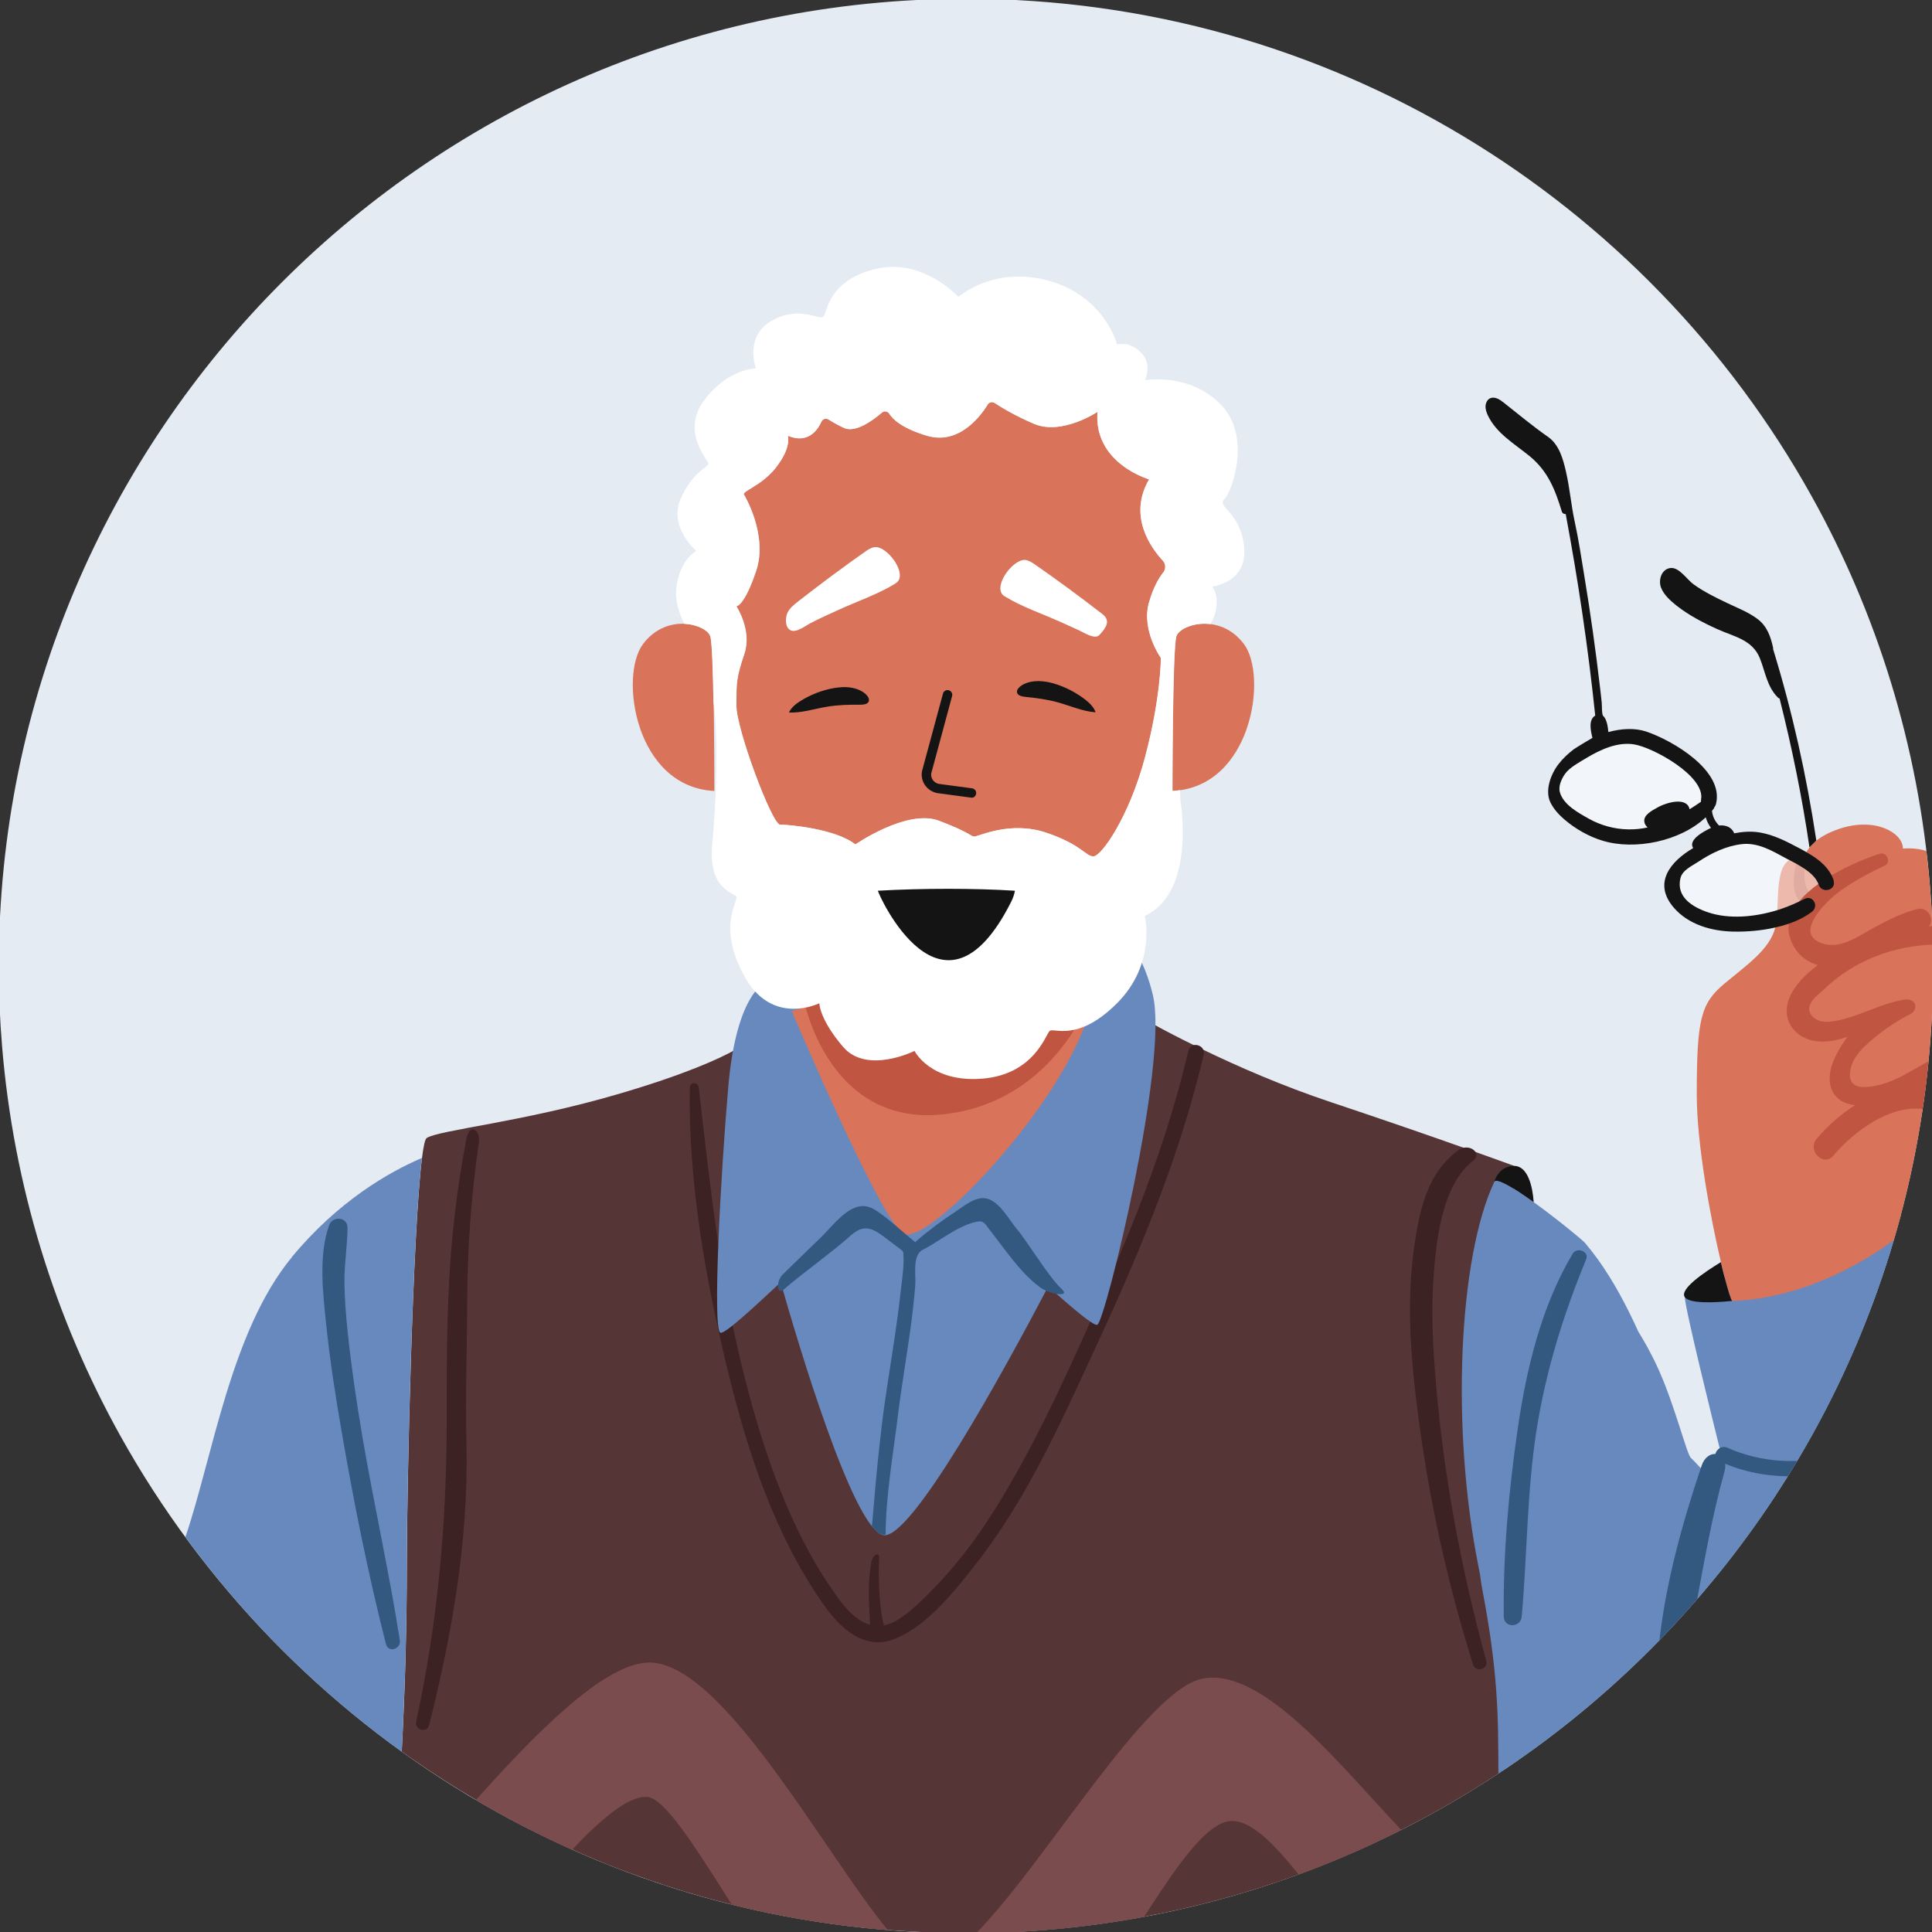
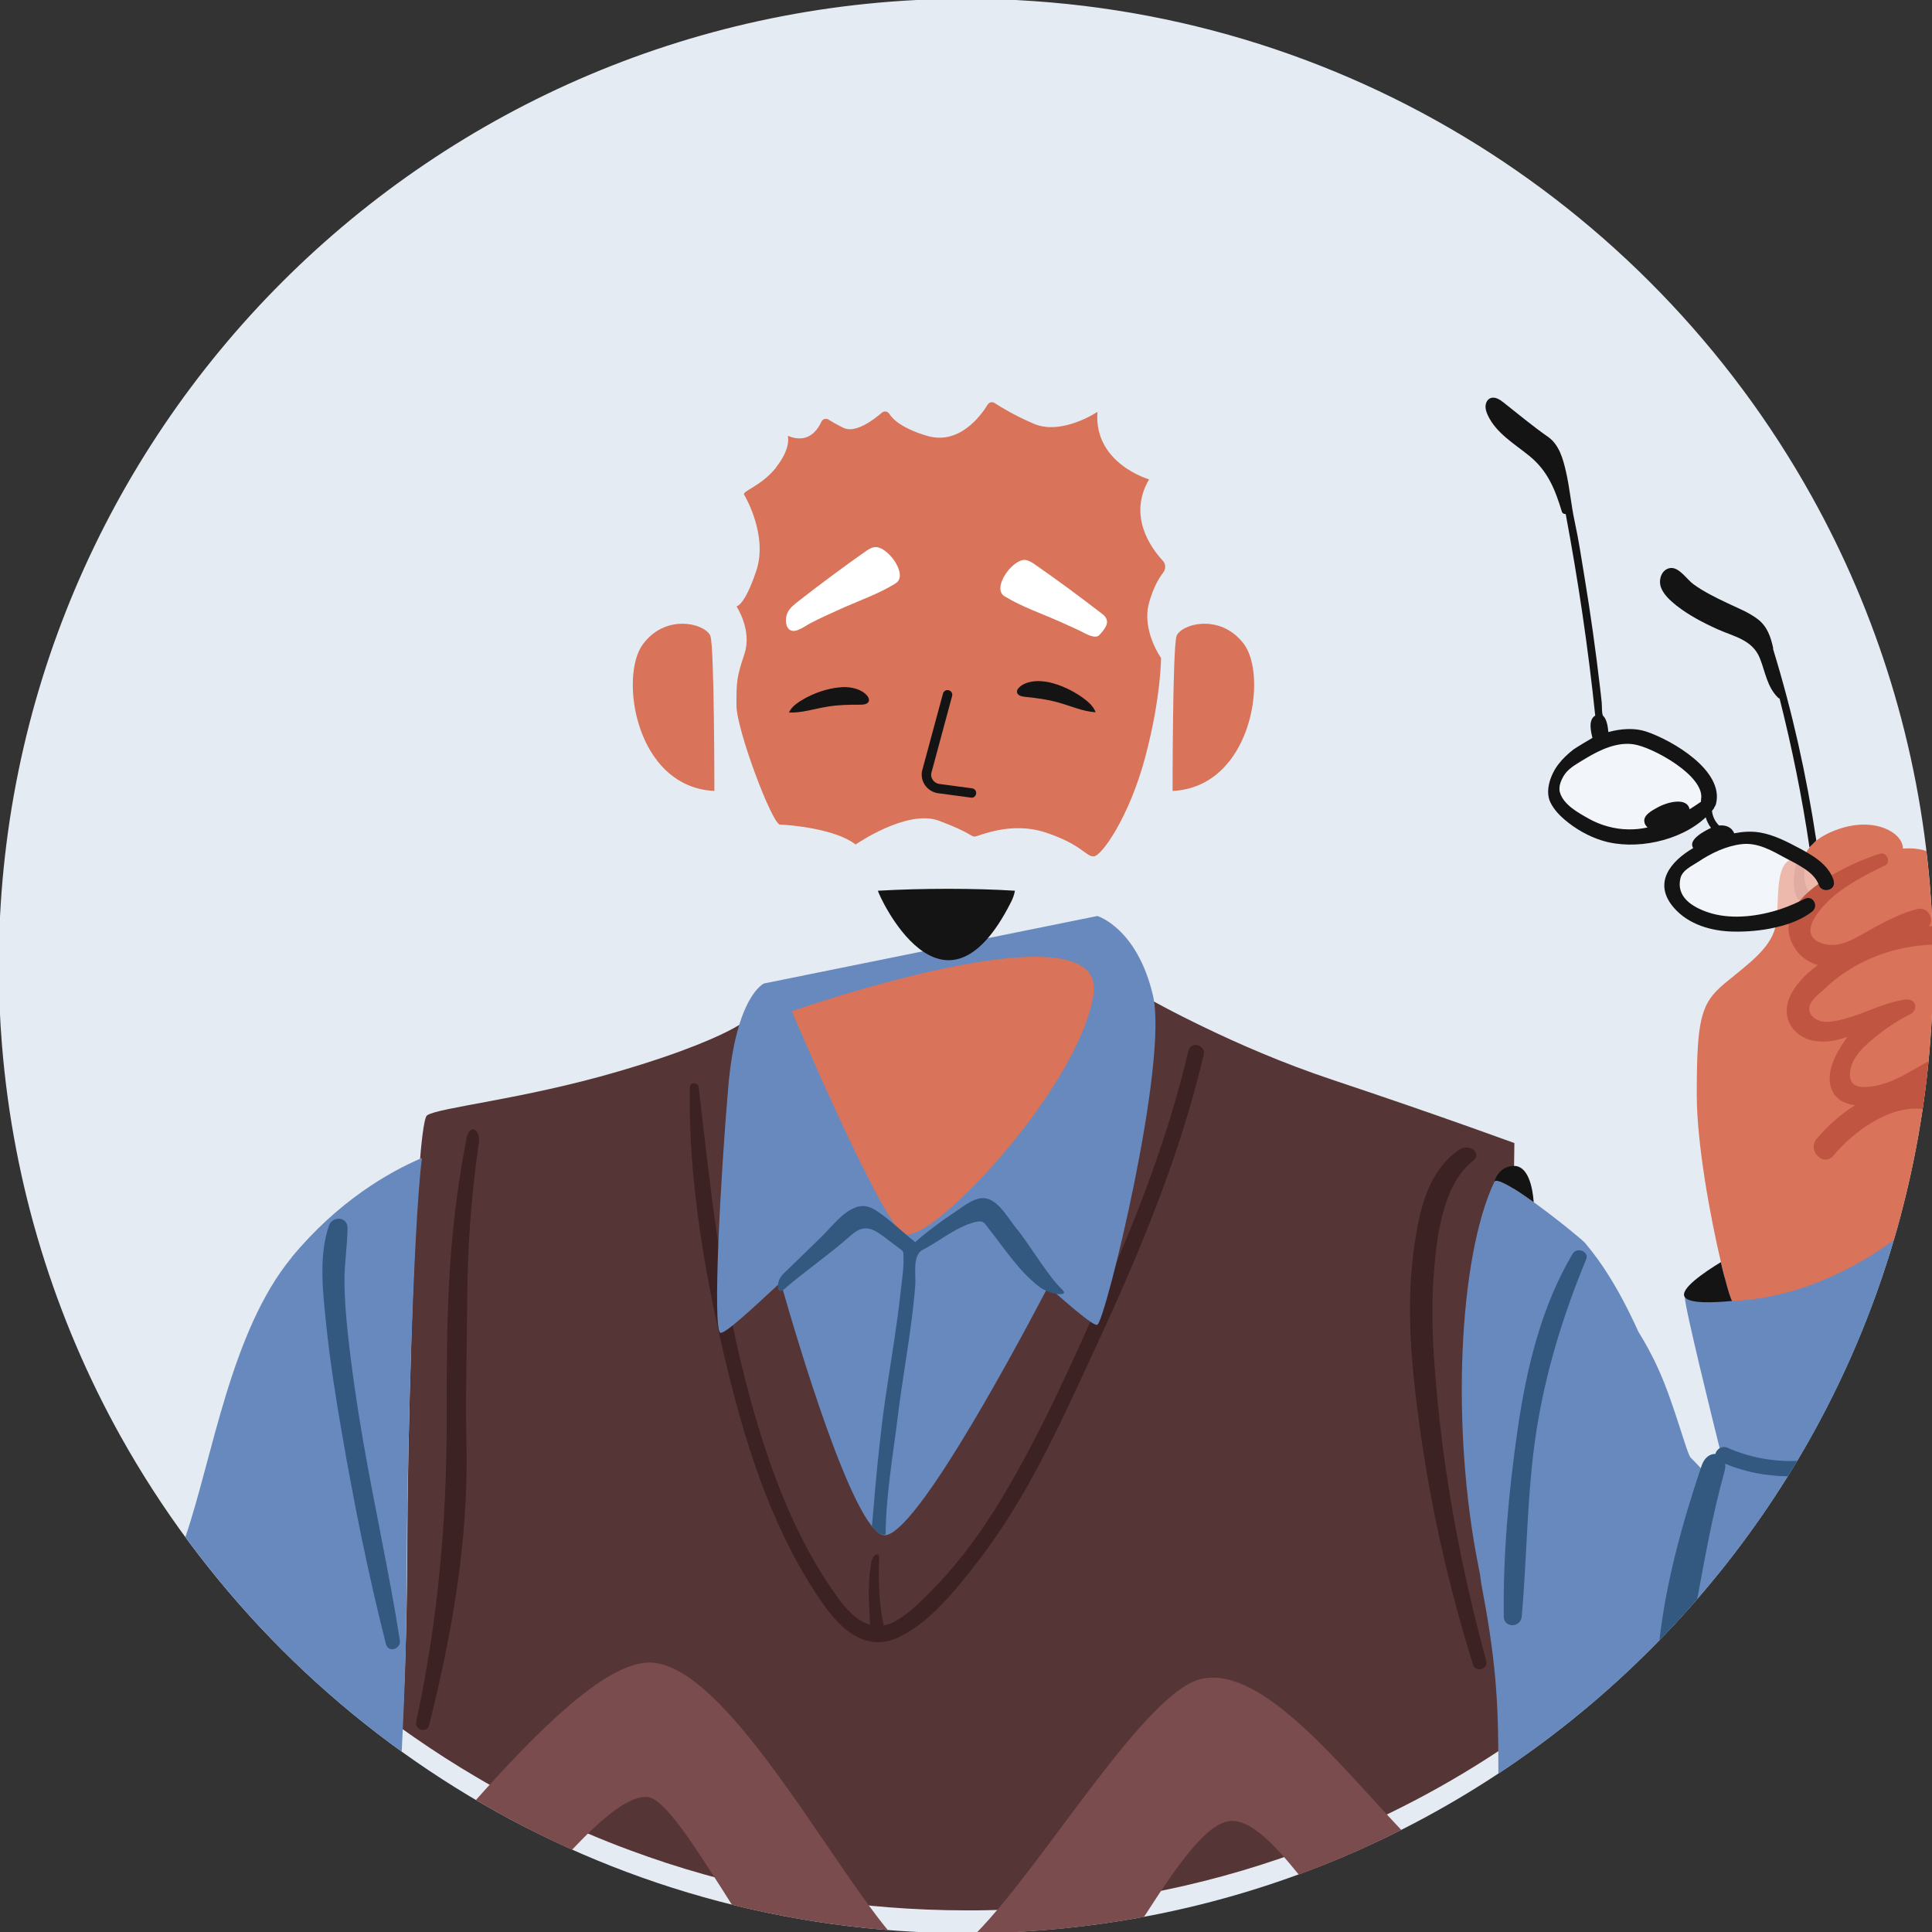
<svg xmlns="http://www.w3.org/2000/svg" id="Calque_1" viewBox="0 0 250 250">
  <rect x="0" y="0" width="250" height="250" fill="#333333" stroke="none" />
  <path d="m250.15,125c0,69.12-56.04,125.15-125.16,125.15-47.06,0-88.04-25.97-109.42-64.36C7.13,170.62,1.75,153.5.26,135.29c-.28-3.4-.42-6.82-.42-10.28C-.15,55.88,55.87-.16,125-.16c47.06,0,88.05,25.97,109.42,64.36,8.45,15.17,13.83,32.29,15.32,50.51.28,3.39.42,6.83.42,10.29Z" style="fill:#e5ebf2; stroke-width:0px;" />
-   <path d="m195.92,150.88s-.02,1.06-.06,2.94c-.03,1.41-.07,3.27-.11,5.5h0c-.19,9.01-.48,23.85-.75,37.66v.06c-.09,4.44-.18,8.76-.26,12.76,0,0,0,0,0,0-.17,9.07-.31,16.41-.35,19.36-.17.12-.35.23-.52.35-4.03,2.66-8.21,5.09-12.54,7.27-4.29,2.17-8.72,4.09-13.27,5.77-6.44,2.36-13.13,4.2-20.03,5.48-7.05,1.31-14.31,2.04-21.72,2.11-.44,0-.88,0-1.32,0-3.4,0-6.77-.14-10.1-.4-1.43-.11-2.83-.25-4.24-.42-5.43-.61-10.75-1.58-15.94-2.87-1.26-.31-2.53-.64-3.78-1-3.17-.89-6.29-1.91-9.36-3.05-1.91-.7-3.8-1.45-5.66-2.25-.64-.27-1.26-.54-1.88-.83-.87-.38-1.73-.77-2.58-1.18-1.7-.81-3.37-1.65-5.03-2.54h0c-1.63-.86-3.25-1.76-4.84-2.71-2.75-1.61-5.42-3.33-8.02-5.13-.19-.14-.37-.27-.56-.39-.34-.24-.68-.48-1.01-.72.19-3.76.37-7.87.49-12.25v-.03c.1-3.88.17-7.96.17-12.16,0-10.19.76-42.92,1.96-52.39.19-1.51.39-2.42.6-2.56,1.55-1.03,12.33-2.05,24.65-5.65,8.88-2.59,13.23-4.65,14.97-5.6h0c.66-.36.94-.56.94-.56l8.38-.67,1.71-.14,2.45-.2,31.48-2.51.88-.07,1.6-.13s0,0,0,0l4.85-.39s.85.51,2.38,1.33c1.24.68,2.92,1.56,4.96,2.56.39.2.79.39,1.21.59,4.44,2.15,10.25,4.7,16.61,6.82,6.98,2.33,12.92,4.39,17.09,5.87.54.19,1.05.37,1.52.54,3.19,1.14,5.01,1.8,5.01,1.8Z" style="fill:#563536; stroke-width:0px;" />
+   <path d="m195.92,150.88c-.03,1.41-.07,3.27-.11,5.5h0c-.19,9.01-.48,23.85-.75,37.66v.06c-.09,4.44-.18,8.76-.26,12.76,0,0,0,0,0,0-.17,9.07-.31,16.41-.35,19.36-.17.12-.35.23-.52.35-4.03,2.66-8.21,5.09-12.54,7.27-4.29,2.17-8.72,4.09-13.27,5.77-6.44,2.36-13.13,4.2-20.03,5.48-7.05,1.31-14.31,2.04-21.72,2.11-.44,0-.88,0-1.32,0-3.4,0-6.77-.14-10.1-.4-1.43-.11-2.83-.25-4.24-.42-5.43-.61-10.75-1.58-15.94-2.87-1.26-.31-2.53-.64-3.78-1-3.17-.89-6.29-1.91-9.36-3.05-1.91-.7-3.8-1.45-5.66-2.25-.64-.27-1.26-.54-1.88-.83-.87-.38-1.73-.77-2.58-1.18-1.7-.81-3.37-1.65-5.03-2.54h0c-1.63-.86-3.25-1.76-4.84-2.71-2.75-1.61-5.42-3.33-8.02-5.13-.19-.14-.37-.27-.56-.39-.34-.24-.68-.48-1.01-.72.19-3.76.37-7.87.49-12.25v-.03c.1-3.88.17-7.96.17-12.16,0-10.19.76-42.92,1.96-52.39.19-1.51.39-2.42.6-2.56,1.55-1.03,12.33-2.05,24.65-5.65,8.88-2.59,13.23-4.65,14.97-5.6h0c.66-.36.94-.56.94-.56l8.38-.67,1.71-.14,2.45-.2,31.48-2.51.88-.07,1.6-.13s0,0,0,0l4.85-.39s.85.51,2.38,1.33c1.24.68,2.92,1.56,4.96,2.56.39.2.79.39,1.21.59,4.44,2.15,10.25,4.7,16.61,6.82,6.98,2.33,12.92,4.39,17.09,5.87.54.19,1.05.37,1.52.54,3.19,1.14,5.01,1.8,5.01,1.8Z" style="fill:#563536; stroke-width:0px;" />
  <path d="m109.95,243.09c1.77,2.54,3.43,4.84,4.94,6.67-1.43-.11-2.83-.25-4.24-.42-5.43-.61-10.75-1.58-15.94-2.87-.46-.72-.91-1.44-1.35-2.13-1.88-2.94-3.58-5.59-5.09-7.63-1.86-2.53-3.4-4.12-4.55-4.19-1.75-.11-4.19,1.5-6.94,4.07-.89.83-1.8,1.76-2.75,2.76-.87-.38-1.73-.77-2.58-1.18-1.7-.81-3.37-1.65-5.03-2.54h0c-1.63-.86-3.25-1.76-4.84-2.71,7.74-8.66,16.42-17.47,22.15-17.78,6.72-.36,15.28,11.94,22.7,22.8,1.22,1.78,2.4,3.52,3.53,5.15Zm45.71-25.89c-7.3,1.34-20.35,23.79-29.35,32.96,7.41-.07,14.67-.8,21.72-2.11,4.44-6.88,8.27-12.42,11.39-12.42,2.54,0,5.35,2.88,8.64,6.94,4.55-1.67,8.98-3.6,13.27-5.77-8.2-8.69-17.92-21.02-25.66-19.6Z" style="fill:#7b4c4d; stroke-width:0px;" />
  <path d="m61.94,147.98c-.95,6.7-1.46,13.46-1.48,20.23-.03,6.28-.25,12.34-.1,18.61.28,12.43-1.83,24.45-4.83,36.41-.27,1.1-1.92.63-1.68-.46,2.71-12.47,3.95-25.16,3.95-39.03,0-12.76,0-23.11,2.57-36.46.37-1.92,1.86-1.22,1.59.7Zm130.38,66.93c-3-10.97-5.19-22.23-6.29-33.56-.51-5.26-.9-10.55-.54-15.83.32-4.81,1.03-12.09,5.11-15.3,1.29-1.01-.52-2.37-1.86-1.4-4.11,2.94-5.09,7.94-5.76,12.64-.82,5.81-.59,11.7.03,17.52,1.32,12.37,3.89,24.54,7.59,36.4.34,1.09,2.02.64,1.72-.47Zm-38.54-78.95c-2.51,10.69-6.42,20.95-10.87,30.97-4.04,9.11-8.13,18.37-13.27,26.92-2.49,4.14-5.32,8.09-8.69,11.55-1.5,1.54-3.15,3.26-5.02,4.34-.55.32-1.07.5-1.57.59-.6-2.46-.72-6-.6-8.63.05-1.06-.86-.52-1.03.51-.51,3.08-.26,5.45-.14,8.04-1.7-.47-3.11-2.02-4.26-3.63-5.94-8.25-9.35-18.23-11.87-27.98-3.24-12.52-4.57-25.11-6.04-37.91-.08-.73-1.15-.77-1.16,0-.21,12.21,2.04,24.84,4.92,36.66,2.57,10.54,6.1,21.31,12.4,30.26,2.22,3.15,5.41,6.1,9.48,4.31,4.2-1.85,7.72-6.36,10.46-9.89,6.54-8.43,10.92-18.36,15.38-27.99,5.62-12.14,10.79-24.53,13.86-37.59.3-1.28-1.67-1.83-1.97-.54Z" style="fill:#3d2223; stroke-width:0px;" />
  <path d="m149.19,128.8c-2.05-8.73-7.19-10.27-7.19-10.27l-43.14,8.73s-3.6,1.54-4.62,13.35-2.05,31.33-1.03,31.84c.52.26,4.14-3.11,7.81-6.52,2.14,7.54,9.34,31.84,13.25,32.71,3.55.79,15.51-21.01,21.36-32.15,3.13,2.75,5.92,5.16,6.37,4.93,1.03-.51,9.24-33.89,7.19-42.62Z" style="fill:#6889be; stroke-width:0px;" />
  <path d="m102.46,130.85s11.3,26.7,14.38,28.76c3.08,2.05,22.6-18.49,24.65-30.81,2.05-12.33-39.03,2.05-39.03,2.05Z" style="fill:#d97359; stroke-width:0px;" />
-   <path d="m104,129.31s3.08,16.43,17.97,14.89c14.89-1.54,19.51-15.92,19.51-15.92l-37.49,1.03Z" style="fill:#c05642; stroke-width:0px;" />
  <path d="m125.69,101.04c-.15-.66-.9-1.1-1.62-.94-.71.16-1.42.31-2.13.47-.72.16-2.22.69-2.07,1.36.15.66.9,1.1,1.62.94.71-.16,2.44-.16,3.15-.32.72-.16,1.2-.84,1.05-1.51Z" style="fill:#be4330; stroke-width:0px;" />
  <path d="m100.4,60.5c2.05-2.57,1.54-4.11,1.54-4.11,2.59,1.11,3.85-.72,4.35-1.82.16-.36.6-.48.93-.27.39.25,1,.61,1.92,1.06,1.51.75,3.84-.98,4.98-1.96.29-.25.74-.19.95.14.46.74,1.67,1.89,4.86,2.85,4.15,1.25,6.96-2.54,7.88-4.04.19-.31.59-.39.89-.2.84.55,2.59,1.62,5.09,2.69,3.59,1.54,8.22-1.54,8.22-1.54-.51,6.68,6.68,8.73,6.68,8.73-2.77,4.74.24,8.87,1.78,10.53.4.43.4,1.07.05,1.53-.53.68-1.26,1.88-1.82,3.86-1.03,3.59,1.54,7.19,1.54,7.19,0,0,0,5.14-2.05,12.84-2.05,7.7-5.65,12.84-6.68,12.84s-1.54-1.54-6.16-3.08c-4.62-1.54-8.73.51-9.24.51s-.51-.51-4.62-2.05c-4.11-1.54-10.78,3.08-10.78,3.08-2.57-2.05-8.73-2.57-9.76-2.57s-5.65-12.32-5.65-15.41,0-3.59,1.03-6.68c1.03-3.08-1.03-6.16-1.03-6.16,0,0,1.03,0,2.57-4.62,1.54-4.62-1.54-9.76-1.54-9.76-.51-.51,2.05-1.03,4.11-3.59Zm60.57,22.85c-3.08-4.11-8.22-2.57-8.73-1.03-.51,1.54-.51,20.03-.51,20.03,10.27-.51,12.33-14.89,9.24-19Zm-77.77,0c3.08-4.11,8.22-2.57,8.73-1.03.51,1.54.51,20.03.51,20.03-10.27-.51-12.33-14.89-9.24-19Z" style="fill:#d97359; stroke-width:0px;" />
  <path d="m225.84,164.22c-.96.36-1.86.7-2.68,1.02-3.08,1.22-5.15,2.18-5.15,2.58,0,1.39,3.79,16.68,4.51,19.56.07.3.11.47.11.47,0,0-.77,4.88-1.28,3.86-.26-.52-.76-1.15-1.27-1.73-.52-.58-1.04-1.1-1.3-1.35-.52-.52-2.05-6.68-4.11-11.3-.91-2.05-1.88-3.74-2.66-5-1.51-3.33-3.23-6.57-5.26-9.39-.53-.73-1.09-1.44-1.66-2.12-.31-.36-3.6-3.08-6.63-5.26h0c-.92-.66-1.81-1.27-2.58-1.75-1.34-.83-2.34-1.26-2.51-.89-4.62,9.76-5.65,31.84-2.05,49.82.06.33.12.64.19.97.09.72.19,1.43.33,2.12,1.97,10.35,2.05,15.97,2.05,23.68h0c.18-.11.35-.23.52-.35l.8-.53c.35-.23.68-.47,1.02-.71,2.48-1.71,4.89-3.52,7.23-5.4.39-.31.77-.63,1.16-.95.27-.22.53-.43.8-.66.27-.22.52-.43.78-.66,2.16-1.84,4.24-3.74,6.26-5.72.38-.37.75-.73,1.12-1.11.39-.39.78-.78,1.16-1.18.39-.39.77-.8,1.16-1.2,1.27-1.34,2.52-2.72,3.73-4.12,0,0,.02,0,.02-.02.53-.61,1.06-1.24,1.58-1.86.44-.53.88-1.06,1.31-1.6.64-.77,1.26-1.56,1.86-2.36.47-.62.94-1.24,1.4-1.87.43-.58.85-1.17,1.28-1.76.61-.86,1.21-1.72,1.8-2.6.39-.57.77-1.15,1.14-1.73.45-.69.89-1.39,1.33-2.09.42-.66.83-1.32,1.22-1.99.33-.56.66-1.11.98-1.67,2.54-4.39,4.81-8.95,6.79-13.65.18-.41.35-.83.52-1.25.15-.35.29-.71.43-1.07.16-.41.32-.82.48-1.23.46-1.18.9-2.38,1.32-3.57.17-.48.34-.97.5-1.45.52-1.55,1.02-3.11,1.48-4.68h0c.31-1.05.6-2.1.89-3.16-4.27,1.4-13.44,4.44-20.11,6.92Zm-188.08-1.53c-7.89,9.55-10.24,25.85-13.77,36.21.21.3.43.59.65.88,7.68,10.31,16.91,19.38,27.34,26.89.19-3.76.37-7.87.49-12.25v-.03c.1-3.88.17-7.96.17-12.16,0-10.19.76-42.92,1.96-52.39-4.29,1.83-10.86,5.6-16.85,12.84Z" style="fill:#6889be; stroke-width:0px;" />
  <path d="m224.15,168.33h0s0,0,0,0h0Z" style="fill:#d97359; stroke-width:0px;" />
  <path d="m250.15,125c0,4.16-.2,8.27-.6,12.33-.2,2.07-.45,4.13-.76,6.17-.69,4.69-1.65,9.3-2.84,13.8h0c-.28,1.06-.57,2.11-.89,3.16h0c-3.34,2.48-11.24,7.5-20.89,7.89t-.02-.02h0s0,0,0,0c-.16-.13-.52-1.28-.99-3.08-.15-.58-.31-1.22-.47-1.92-1.36-5.77-3.13-15.28-3.13-21.68,0-9.76.51-11.81,3.59-14.38,2.91-2.42,5.82-4.4,6.56-7.2.05-.16.08-.33.11-.5.04-.24.07-.51.1-.79.02-.3.05-.62.06-.95.12-2.52.06-5.73,1.56-6.52.31-.17.71-.23,1.18-.15.21.03.44.1.69.19,0,0,0-.44.33-1.07.1-.19.23-.39.4-.61.23-.28.52-.59.89-.89.68-.54,1.63-1.08,3-1.54,4.62-1.54,8.21.52,8.21,2.57,0,0,1.6-.18,3.03.31.18,1.53.33,3.06.46,4.61.15,1.7.25,3.41.31,5.13.03.8.06,1.59.07,2.39.02.93.03,1.84.03,2.77Z" style="fill:#d97359; stroke-width:0px;" />
  <path d="m234.7,116.15c-.41-.53-.85-.94-1.04-1.61-.23-.78-.19-1.67-.14-2.48.04-.65-1-.8-1.14-.15-.37,1.66-.64,4.39,1.26,5.3.61.29,1.58-.38,1.06-1.06Z" style="fill:#c05642; stroke-width:0px;" />
  <path d="m201.06,103.12c-1.54-3.08,3.59-7.19,8.73-7.7,5.14-.51,11.3,5.14,11.3,8.22s-9.76,5.14-9.76,5.14c0,0-8.73-2.57-10.27-5.65Zm22.6,5.65s-7.19,2.05-6.68,6.16c.51,4.11,5.65,4.11,10.27,4.11s9.24-2.57,9.24-4.11-7.7-7.7-12.84-6.16Z" style="fill:#fff; opacity:.5; stroke-width:0px;" />
  <path d="m246.7,138.93c.96-.52,1.89-1.09,2.85-1.6-.2,2.07-.45,4.13-.76,6.17-4.31-.52-8.96,2.95-11.55,6.04-1.27,1.51-3.44-.67-2.17-2.17,1.35-1.61,3.06-3.15,4.97-4.36-1.5-.16-2.85-.94-3.2-2.62-.44-2.11.96-4.5,2.23-6.24-1.43.51-2.88.81-4.4.52-2.62-.5-4.17-2.9-3.16-5.45.65-1.67,2.08-3.13,3.7-4.34-1.12-.34-2.13-.98-2.84-2.01-.78-1.14-1.04-2.25-.91-3.29.05-.44.17-.88.35-1.3.23-.53.55-1.05.94-1.54.03-.05.07-.1.11-.14.35-.43.76-.85,1.22-1.25.39-.35.81-.68,1.25-.99.21-.15.42-.3.64-.44.35-.23.7-.45,1.05-.66,2.26-1.34,4.69-2.3,6.23-2.79.9-.28,1.51,1.12.64,1.53-2.05.97-4.12,2.07-5.96,3.43-1.71,1.26-6.16,5.64-1.8,6.74,2.21.56,4.44-1.09,6.28-2.09,1.8-.98,3.73-1.96,5.72-2.46,1.31-.33,2.26,1.34,1.47,2.24.15,0,.29,0,.44-.02.03.8.06,1.59.07,2.39-5.23.18-10.27,2.13-14.07,5.77-.83.78-2.5,1.9-1.73,3.23.3.5.85.81,1.41.93.56.12,1.16.06,1.72-.04,3-.53,5.7-2.17,8.7-2.72.35-.07.73-.12,1.07,0,.91.34.77,1.43,0,1.82-2.1,1.04-4.19,2.54-5.89,4.14-.95.89-1.75,2.02-1.92,3.31-.07.56,0,1.17.39,1.56.37.35.93.43,1.46.43,1.92-.02,3.75-.8,5.44-1.72Z" style="fill:#c05642; stroke-width:0px;" />
  <path d="m134.49,166.51c-2.6-1.97-4.52-4.97-6.54-7.51-.5-.63-.64-1.07-1.45-.93-.83.14-1.67.51-2.41.88-1.62.82-3.06,1.94-4.68,2.77-1.38.7-.88,3.22-.97,4.52-.15,1.94-.38,3.88-.64,5.81-.52,3.76-1.17,7.5-1.63,11.27-.59,4.86-1.54,10.14-1.57,15.24-.51.18-1.07-.28-1.51-.72-.09-.12-.18-.25-.26-.35.07-.82.15-1.63.21-2.42.29-3.6.65-7.19,1.08-10.77.45-3.74,1.09-7.45,1.64-11.18.28-1.89.54-3.78.75-5.68.18-1.68.5-3.48.39-5.16,0-.11-.02-.22-.06-.31-.06-.12-.17-.21-.28-.29-.67-.5-1.33-1.01-2-1.51-.47-.36-.95-.71-1.48-.96-1.38-.63-2.27,0-3.28.91-2.33,2.08-5.99,4.65-8.34,6.71-.98.86-1.09-1.03-.13-1.96,1.65-1.6,3.29-3.21,4.94-4.8,1.26-1.22,2.62-3.07,4.29-3.77,1.07-.45,1.96-.23,2.89.39,1.71,1.14,3.26,2.67,4.87,3.95.04.03.08.07.11.11.03-.03.06-.07.09-.1,1.61-1.41,3.34-2.69,5.12-3.86,1.16-.76,2.67-2.1,4.15-1.67,1.61.47,2.78,2.71,3.79,3.91,1.5,1.8,4.11,6.21,5.83,7.8,1.16,1.07-1.62.67-2.89-.29Zm98.06,22.53c-3.07.12-6.14-.43-9.05-1.71-.36-.15-.71-.1-.98.06-.27.17-.48.45-.55.75-.66-.03-1.41.43-1.77,1.49-.04.12-.08.23-.12.35-2.44,7.27-4.48,14.7-5.35,22.26,1.68-1.72,3.32-3.5,4.89-5.32,1.03-5.54,2.01-11.09,3.53-16.5.1-.38.12-.72.09-1.01,2.57,1.07,5.32,1.6,8.1,1.62.42-.66.82-1.32,1.22-1.99Zm-29.04-26.82c-4.08,6.84-6,14.94-7.13,22.75-1.15,7.93-1.9,16.2-1.79,24.21.02,1.52,2.19,1.47,2.32,0,.72-8.02.66-16.02,1.9-24.01,1.21-7.75,3.46-14.99,6.44-22.22.42-1.02-1.2-1.63-1.74-.73Zm-151.77,50.03c-1.38-8.83-3.35-17.55-4.85-26.36-.76-4.45-1.41-8.92-1.89-13.42-.24-2.27-.42-4.54-.43-6.82,0-2.27.39-4.52.4-6.78,0-1.42-1.93-1.57-2.38-.32-1.41,3.94-.79,8.88-.37,12.95.48,4.55,1.18,9.08,1.96,13.59,1.59,9.27,3.44,18.53,5.76,27.65.3,1.19,1.98.66,1.8-.5Z" style="fill:#335980; stroke-width:0px;" />
-   <path d="m161,70.77c-.52-4.62-3.6-5.14-2.57-6.17,1.02-1.02,3.59-8.21-.52-12.32-4.11-4.11-9.76-3.08-9.76-3.08,0,0,1.03-2.05-.52-3.6-1.54-1.54-3.08-1.02-3.08-1.02,0,0-1.55-6.16-8.73-8.22-7.19-2.05-11.81,2.06-11.81,2.06,0,0-4.62-5.14-10.79-3.6-6.16,1.54-6.16,5.65-6.68,6.16-.52.52-3.08-1.54-6.68.52-3.59,2.05-2.05,6.17-2.05,6.17,0,0-3.6,0-6.68,4.11-3.08,4.11.52,7.71.52,8.21s-2.06,1.03-3.6,4.62c-1.54,3.6,2.05,6.68,2.05,6.68,0,0-2.05,1.03-2.57,4.62-.25,1.75.35,3.49,1.04,4.82,1.7.08,3.08.85,3.33,1.6.22.66.35,4.44.42,8.54.04.23.07.47.1.7.52,4.62.26,12.07-.26,17.71-.51,5.65,2.57,6.16,3.08,6.68.52.52-2.57,3.6,1.03,10.27,3.59,6.68,9.75,3.59,9.75,3.59,0,0,0,2.05,3.08,5.65,3.08,3.59,9.24.52,9.24.52,0,0,2.05,4.11,8.73,3.59,6.68-.52,8.22-5.64,8.74-6.16.51-.52,3.59,1.54,8.73-3.6,5.14-5.14,3.59-11.3,3.59-11.3,6.68-3.08,4.62-14.89,4.62-14.89,0,0-.03-.52-.06-1.39-.32.06-.65.09-.99.1,0,0,0-18.49.52-20.02.31-.92,2.25-1.84,4.41-1.56,1.7-3.04.24-4.86.24-4.86,0,0,4.62-.51,4.11-5.13Zm-10.5,3.33c-.54.68-1.26,1.88-1.83,3.86-1.03,3.59,1.54,7.18,1.54,7.18,0,0,0,5.14-2.05,12.84-2.05,7.71-5.64,12.83-6.68,12.83s-1.54-1.54-6.16-3.08c-4.62-1.55-8.73.52-9.24.52s-.52-.52-4.62-2.06c-4.11-1.54-10.79,3.08-10.79,3.08-2.57-2.05-8.73-2.57-9.75-2.57s-5.65-12.32-5.65-15.4,0-3.6,1.03-6.68c1.02-3.08-1.03-6.17-1.03-6.17,0,0,1.03,0,2.57-4.62,1.54-4.62-1.54-9.75-1.54-9.75-.52-.52,2.05-1.03,4.11-3.6,2.05-2.57,1.54-4.11,1.54-4.11,2.59,1.11,3.85-.72,4.35-1.82.16-.36.6-.48.93-.27.39.26,1.01.61,1.92,1.06,1.51.76,3.84-.98,4.98-1.96.29-.25.74-.19.94.14.46.74,1.67,1.89,4.86,2.85,4.15,1.24,6.96-2.54,7.89-4.04.19-.31.59-.39.89-.19.84.56,2.59,1.63,5.09,2.7,3.6,1.54,8.22-1.55,8.22-1.55-.52,6.68,6.68,8.73,6.68,8.73-2.76,4.74.24,8.88,1.78,10.53.39.43.4,1.07.05,1.53Z" style="fill:#fff; stroke-width:0px;" />
  <path d="m115.91,75.48c-2.18,1.36-4.78,2.25-7.12,3.31-1.31.59-2.63,1.18-3.9,1.84-.85.44-2.38,1.74-3.03.47-.25-.5-.18-1.38.06-1.86.3-.58.83-1,1.35-1.41,2.84-2.21,5.72-4.37,8.67-6.44.38-.26.78-.54,1.24-.59.21-.03.45.02.69.11,1.6.64,3.53,3.64,2.03,4.57Zm14.09,1.68c2.19,1.35,4.79,2.23,7.14,3.28.86.39,1.73.77,2.58,1.17.54.26,1.67.97,2.3.72.14-.05.24-.16.34-.27.74-.82,1.42-1.73.28-2.61-2.85-2.2-5.74-4.34-8.71-6.4-.38-.26-.78-.53-1.24-.59-.21-.03-.45.02-.69.12-1.6.65-3.51,3.66-2.01,4.58Z" style="fill:#fff; stroke-width:0px;" />
  <path d="m108.86,88.92c1.26-.08,2.6.24,3.33,1.08.21.25.36.59.16.87-.22.29-.69.32-1.09.32-1.42-.01-2.85.02-4.25.26-1.64.27-3.27.82-4.92.75.27-.59.8-1.05,1.39-1.43,1.28-.82,2.89-1.48,4.48-1.74.3-.05.6-.08.9-.1Zm26.48-.7c-1.25-.22-2.62-.04-3.43.7-.24.22-.42.54-.25.83.19.31.66.39,1.06.43,1.42.14,2.84.33,4.22.72,1.61.45,3.18,1.16,4.83,1.27-.21-.61-.69-1.12-1.24-1.56-1.19-.95-2.73-1.77-4.29-2.2-.3-.08-.59-.15-.89-.2Zm-21.74,27.04c.02.41,8.36,19.01,17.22,1.48.25-.49.43-1,.51-1.48-5.25-.33-11.92-.33-17.73,0Zm84.85,40.3c-.92-.66-1.81-1.27-2.58-1.75-1.34-.83-2.34-1.26-2.51-.89,0,0,.52-2.05,2.57-2.05,1.76,0,2.39,2.64,2.53,4.69Zm24.7,9.68c-.15-.58-.31-1.22-.47-1.92-2.2,1.34-5.35,3.49-4.68,4.51.58.86,3.59.76,6.14.51h0c-.16-.14-.52-1.29-.99-3.09Zm11.88-56.48c-1.26-8.39-3.1-16.65-5.59-24.76,0-.06,0-.11,0-.17-.32-1.47-.78-2.79-2-3.72-1.18-.9-2.66-1.46-3.99-2.1-1.49-.71-2.98-1.44-4.32-2.41-.84-.6-1.88-2.29-3.04-2.09-1.13.2-1.51,1.56-1.16,2.51.36.95,1.22,1.71,1.99,2.33,1.6,1.26,3.46,2.23,5.32,3.07,2.13.96,4.49,1.34,5.47,3.72.72,1.78.93,3.72,2.36,5.13.06.06.14.1.21.13,1.6,6.34,2.91,12.75,3.86,19.23,0,0,0,.02,0,.02m3.16,4.34c-.08-.26-.19-.51-.3-.73-.69-1.35-1.94-2.24-3.27-3-.31-.18-.61-.35-.92-.51-1.6-.85-3.25-1.71-5.05-2.02-1.17-.2-2.26-.11-3.36.1-.31-.81-1.12-1.1-1.96-1.01-.5-.5-.84-1.16-.91-1.9.06-.08.13-.15.19-.23.06-.08.1-.17.13-.26.09-.1.16-.24.2-.41,1.08-4.32-5.7-8.24-9.04-9.36-1.46-.48-3.18-.4-4.89.07-.06-.67-.2-1.67-.67-2.09-.2-.18-.15-1.44-.19-1.73-.06-.63-.14-1.25-.21-1.88-.56-4.81-1.23-9.6-2.02-14.37-.39-2.38-.75-4.78-1.26-7.14-.47-2.14-.64-4.36-1.14-6.51-.37-1.61-.87-3.45-2.29-4.46-2-1.39-3.88-2.97-5.8-4.48-.48-.38-1.09-.77-1.67-.55-.39.15-.61.58-.64.99-.03.42.11.83.28,1.21,1.1,2.35,3.45,3.7,5.39,5.28,2.37,1.93,3.32,4.31,4.19,7.17.07.27.3.36.51.35,1.62,8.64,2.91,17.34,3.82,26.08-.89.52-.6,1.92-.36,2.88-.02,0-2.25,1.34-2.45,1.5-.72.56-1.39,1.18-1.94,1.9-.99,1.27-1.8,3.41-1.05,4.95.42.86,1.09,1.59,1.81,2.21,1.42,1.22,3.16,2.21,4.95,2.75,4.15,1.26,10.02.1,13.34-3.03.14.49.37.96.68,1.37-.83.4-2.98,1.5-2.32,2.58v.04c-2.92,1.72-5.23,4.51-2.51,7.68,1.91,2.23,4.95,3.08,7.79,3.12,1.63.03,3.5-.11,5.3-.52.6-.13,1.18-.29,1.75-.48,1.13-.39,2.17-.89,3.04-1.56.42-.31.5-.78.37-1.16-.02-.04-.03-.08-.06-.12-.21-.43-.7-.68-1.28-.38-.2.1-.4.21-.62.31-.05.02-.1.05-.16.07-.86.41-1.8.78-2.77,1.08-2.94.89-6.22,1.18-8.93.26-1.98-.67-4.14-1.97-3.55-4.42.25-1.04,1.48-1.57,2.31-2.12,1.68-1.12,3.61-2.05,5.64-2.28,2.09-.23,3.92.87,5.71,1.84.12.06.25.14.39.2.28.15.59.31.89.47.36.2.72.42,1.07.65.79.52,1.48,1.14,1.82,1.94.02.05.05.1.06.16.19.52.64.72,1.05.68.57-.03,1.1-.5.87-1.21Zm-17.18-10.51c-.02.1-.02.18-.02.27-.48.33-.97.66-1.47.97-.33-1.63-2.95-.92-4.19-.21-.62.35-1.78.93-1.67,1.8.03.31.2.56.43.76-.81.18-1.65.27-2.51.25-1.76-.02-3.57-.52-5.1-1.38-1.35-.76-3.28-1.8-3.74-3.41-.23-.78.2-1.71.64-2.36.6-.87,1.92-1.55,2.8-2.09,1.78-1.07,3.95-2.08,6.08-1.77,2.43.34,9.36,4.12,8.74,7.17Zm-94.42-.27s-.05,0-.08,0l-4.38-.59c-1.33-.29-2.16-1.52-1.94-2.81l2.72-10.06c.09-.33.42-.52.75-.43.33.09.52.42.43.75l-2.7,10.01c-.1.59.32,1.21.96,1.35l4.33.58c.33.05.57.35.52.69-.04.31-.3.53-.6.53Z" style="fill:#141414; stroke-width:0px;" />
</svg>